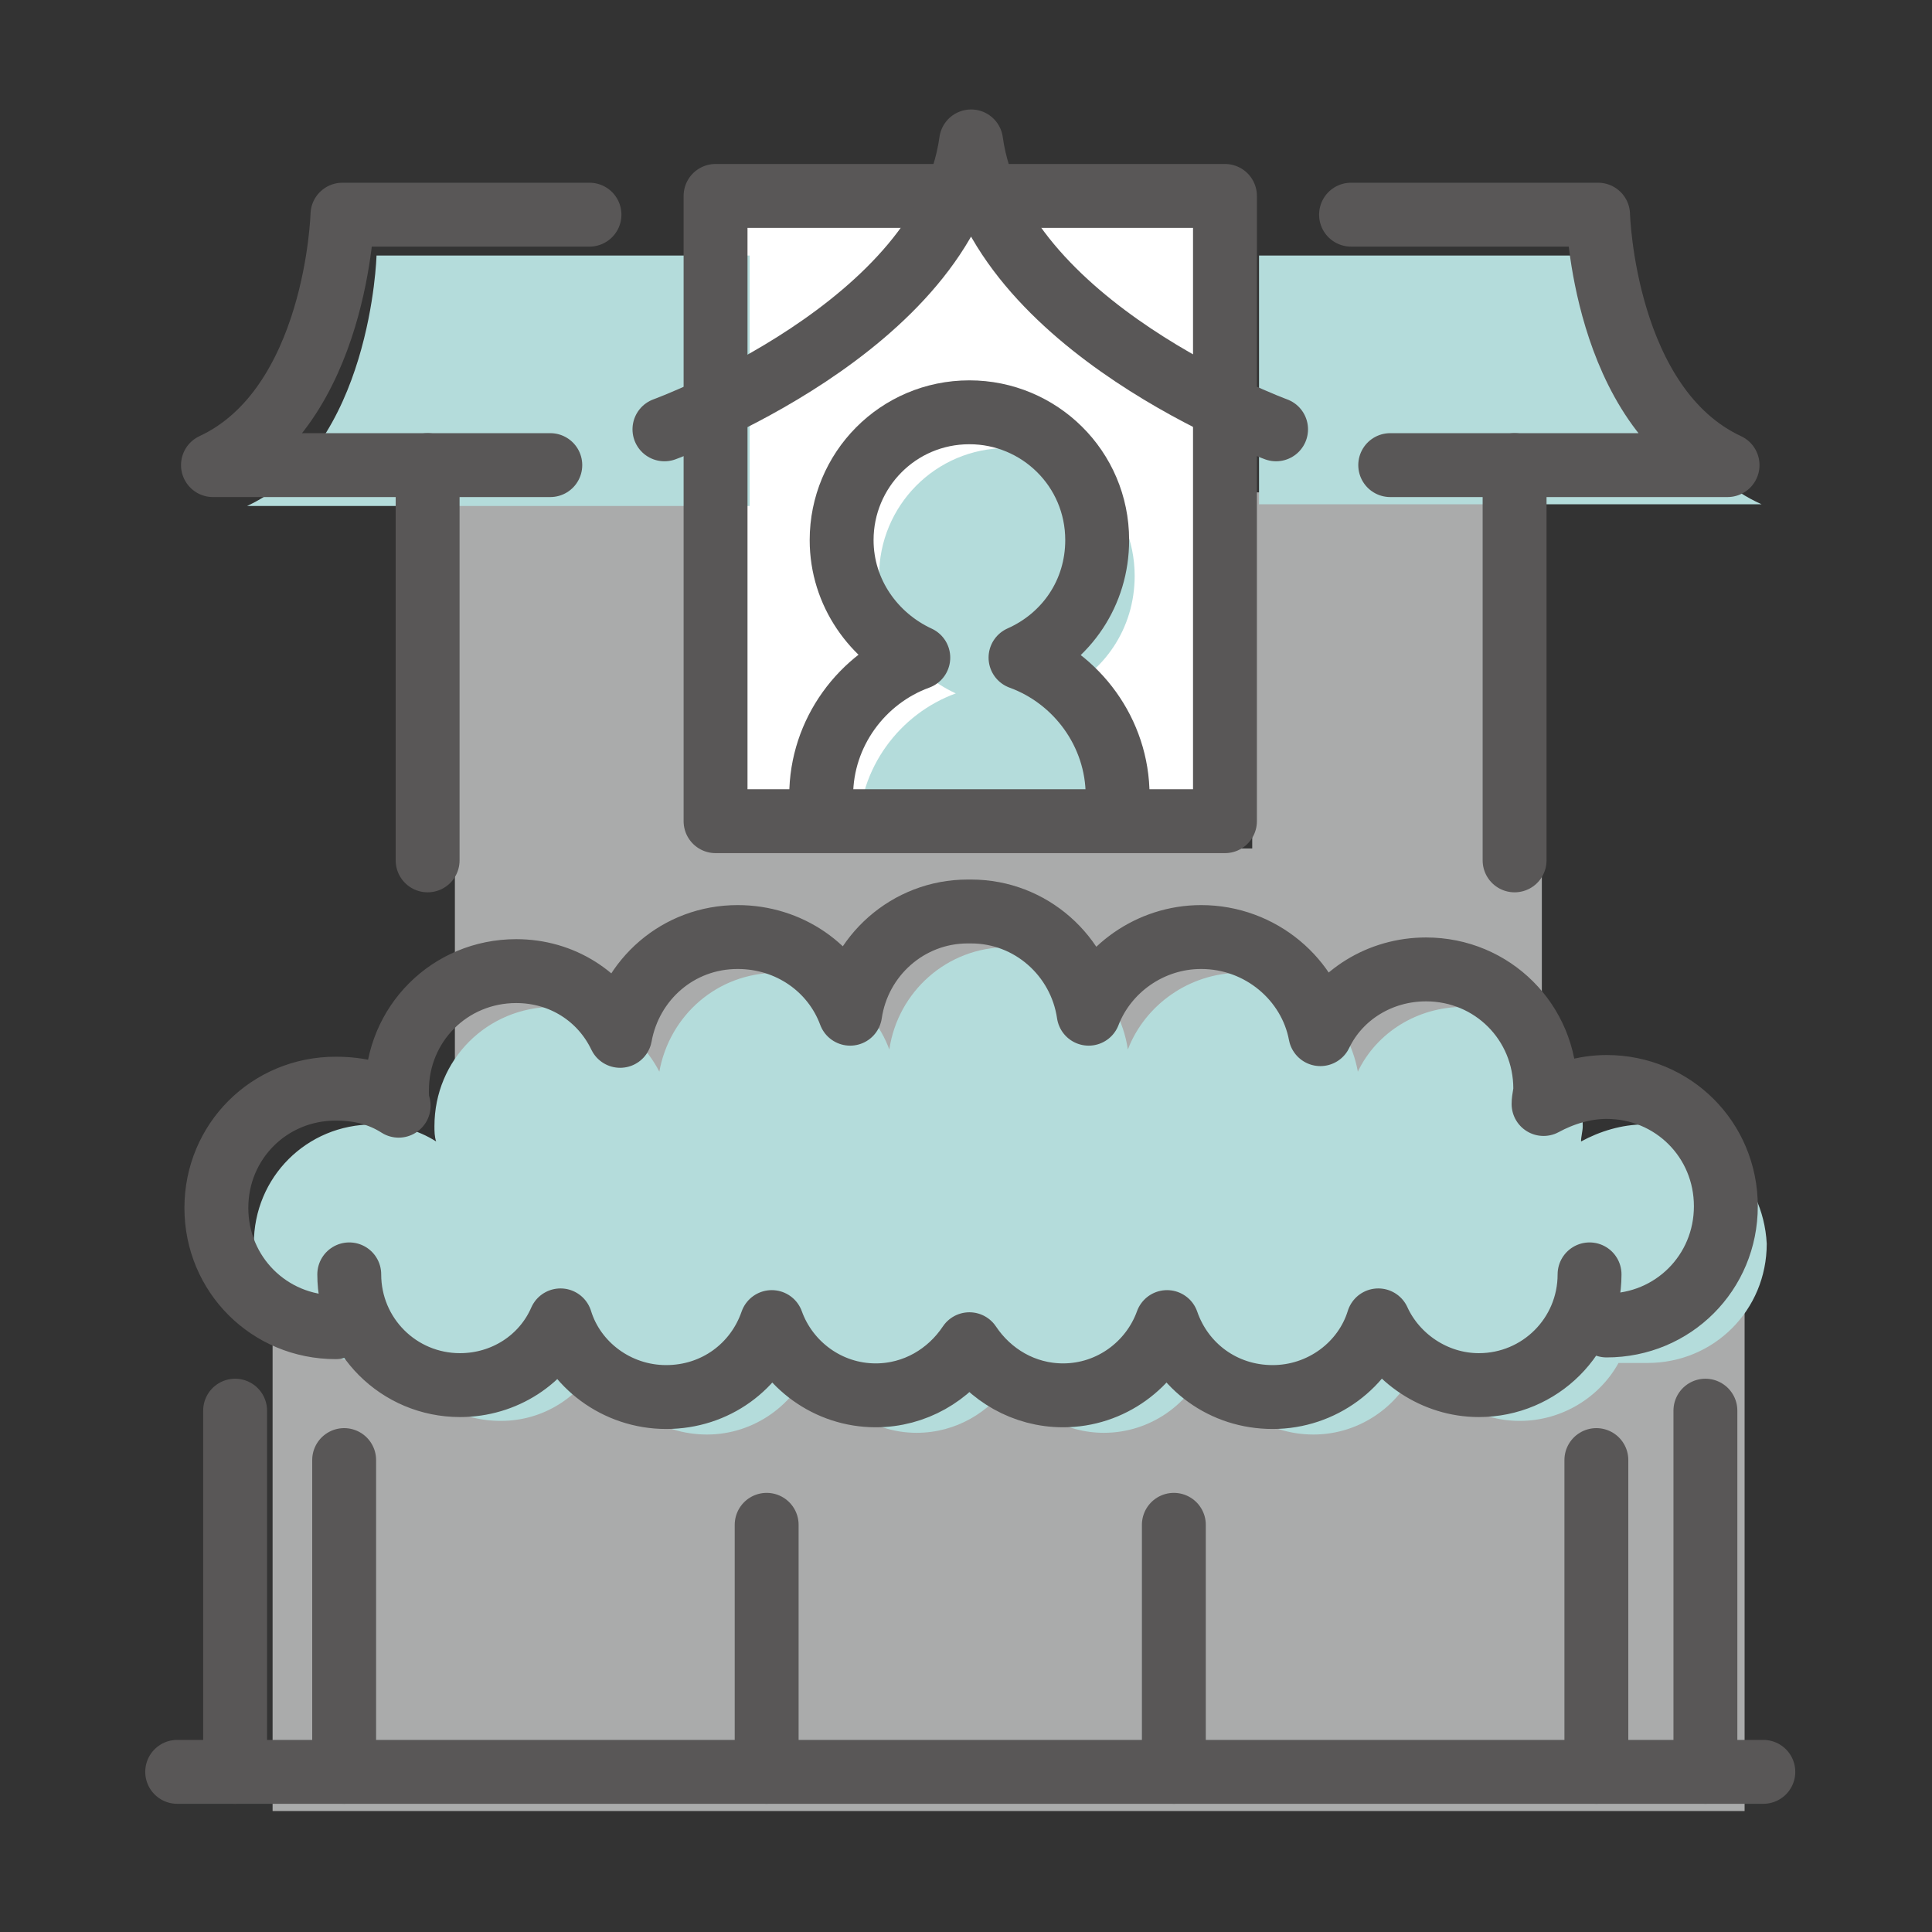
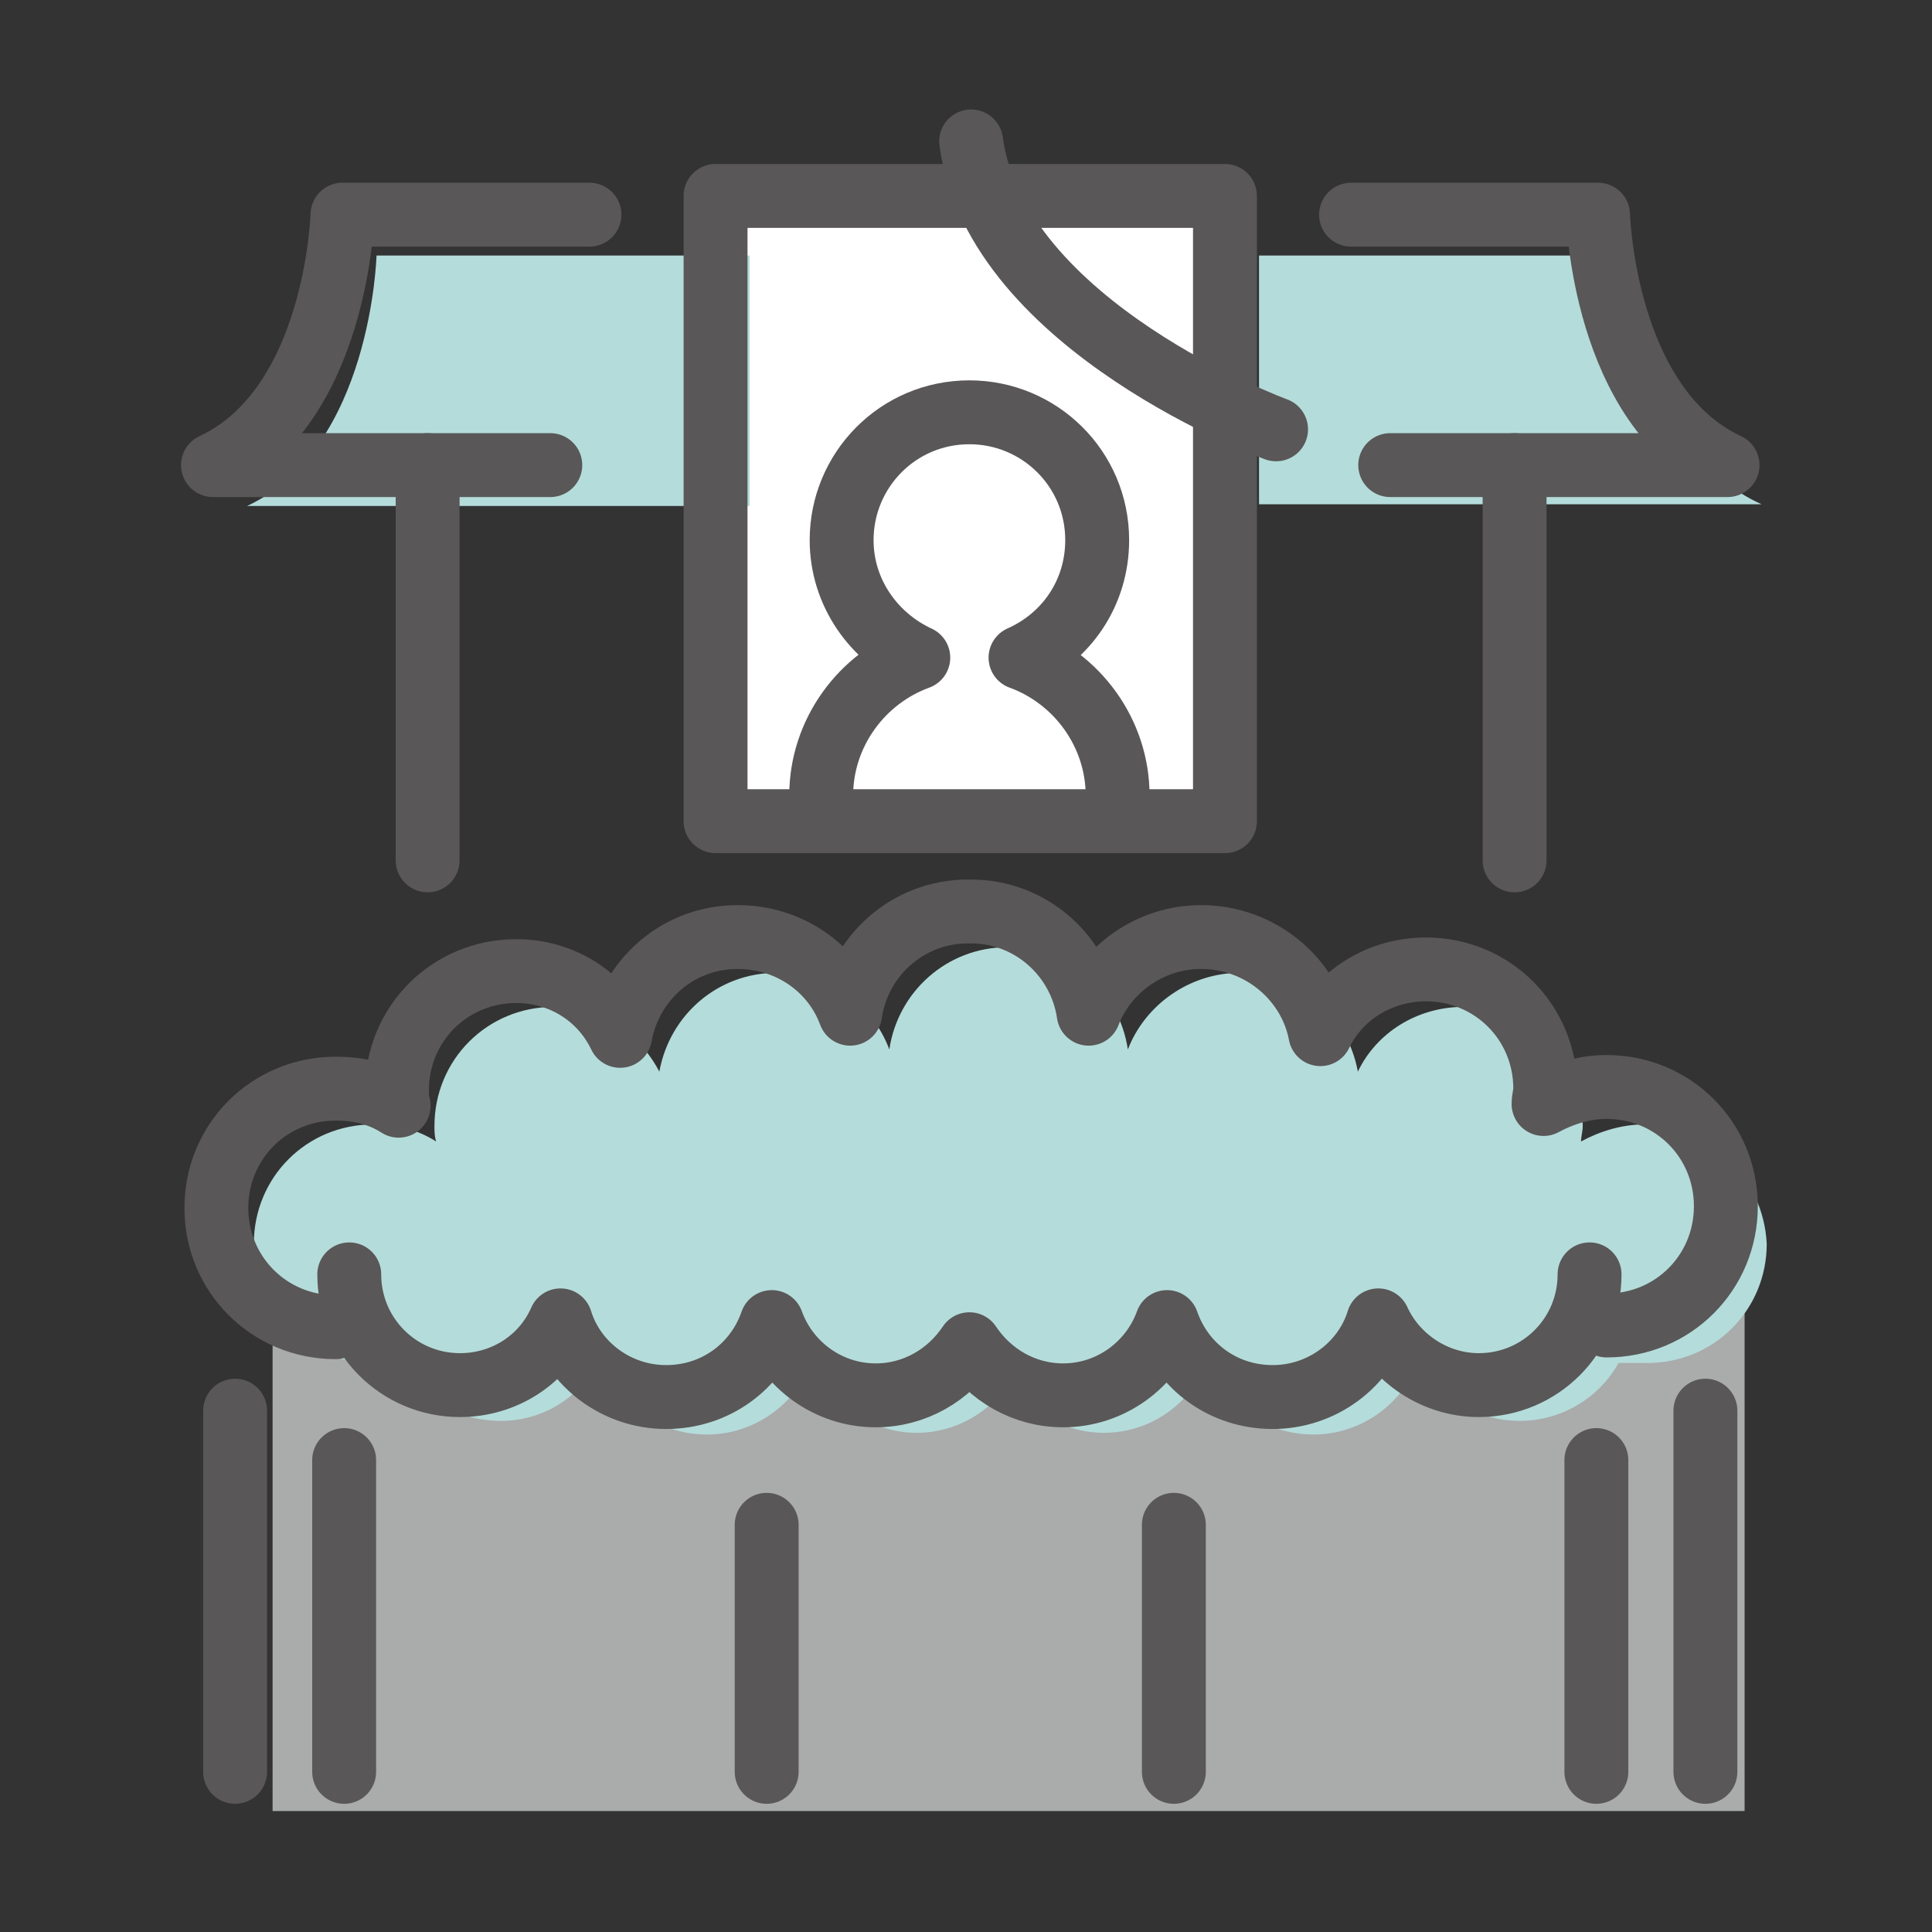
<svg xmlns="http://www.w3.org/2000/svg" version="1.1" id="レイヤー_1" x="0px" y="0px" viewBox="0 0 113.4 113.4" style="enable-background:new 0 0 113.4 113.4;" xml:space="preserve">
  <rect x="0" y="0" width="113.4" height="113.4" fill="#333333" stroke="none" />
  <style type="text/css">
	.st0{fill:#FFFFFF;}
	.st1{fill:#AAABAB;}
	.st2{fill:#B4DCDB;}
	.st3{fill:none;stroke:#595757;stroke-width:3.75;stroke-linecap:round;stroke-linejoin:round;stroke-miterlimit:10;}
</style>
  <rect x="42" y="11.5" class="st0" width="29.9" height="35.8" />
-   <polygon class="st1" points="73.5,28.9 73.5,49.8 43.6,49.8 43.6,28.9 26.7,28.9 26.7,64.8 90.5,64.8 90.5,28.9 " />
  <rect x="16" y="75.9" class="st1" width="86.4" height="30.4" />
  <path class="st2" d="M96.5,66c-1.3,0-2.6,0.4-3.7,1c0-0.3,0.1-0.6,0.1-0.9c0-3.9-3.1-7-7-7c-2.7,0-5.1,1.5-6.2,3.8  c-0.6-3.3-3.4-5.8-6.9-5.8c-3,0-5.6,1.9-6.6,4.5c-0.5-3.4-3.4-6-6.9-6c0,0-0.1,0-0.1,0c0,0-0.1,0-0.1,0c-3.5,0-6.4,2.6-6.9,6  c-1-2.7-3.6-4.5-6.6-4.5c-3.5,0-6.3,2.5-6.9,5.8c-1.2-2.3-3.5-3.8-6.2-3.8c-3.9,0-7,3.1-7,7c0,0.3,0,0.6,0.1,0.9  c-1.1-0.7-2.3-1-3.7-1c-3.9,0-7,3.1-7,7c0,3.9,3.1,7,7,7h1.7c1.1,2.1,3.3,3.4,5.8,3.4c2.5,0,4.6-1.4,5.7-3.4h0.3  c0.9,2.5,3.3,4.2,6.1,4.2c2.8,0,5.2-1.8,6.1-4.2h0.2c1,2.4,3.3,4.1,6,4.1c2.3,0,4.3-1.2,5.5-3c1.2,1.8,3.2,3,5.5,3  c2.7,0,5.1-1.7,6-4.1h0.2c0.9,2.5,3.3,4.2,6.1,4.2c2.8,0,5.2-1.8,6.1-4.2h0.3c1.1,2,3.2,3.4,5.7,3.4c2.5,0,4.7-1.4,5.8-3.4h1.7  c3.9,0,7-3.1,7-7C103.5,69.1,100.3,66,96.5,66z" />
-   <path class="st2" d="M62.1,40.7c2.7-1.2,4.5-3.8,4.5-6.9c0-4.2-3.4-7.5-7.5-7.5c-4.2,0-7.5,3.4-7.5,7.5c0,3.1,1.9,5.7,4.5,6.9  c-3.3,1.2-5.7,4.4-5.7,8.1v0.6h17.4v-0.6C67.8,45.1,65.5,41.9,62.1,40.7z" />
  <path class="st2" d="M73.9,29.6h29.5C96,26.3,95.8,15,95.8,15H73.9V29.6z" />
  <path class="st2" d="M44,15H22.1c0,0-0.3,11.3-7.6,14.7H44V15z" />
  <path class="st3" d="M65.6,47.3v-0.6c0-3.7-2.4-6.9-5.7-8.1c2.7-1.2,4.5-3.8,4.5-6.9c0-4.2-3.4-7.5-7.5-7.5c-4.2,0-7.5,3.4-7.5,7.5  c0,3.1,1.9,5.7,4.5,6.9c-3.3,1.2-5.7,4.4-5.7,8.1v0.6" />
  <g>
    <line class="st3" x1="20.2" y1="85.7" x2="20.2" y2="104" />
    <line class="st3" x1="13.8" y1="82.8" x2="13.8" y2="104" />
  </g>
  <g>
    <line class="st3" x1="100.1" y1="82.8" x2="100.1" y2="104" />
    <line class="st3" x1="93.7" y1="85.7" x2="93.7" y2="104" />
  </g>
  <line class="st3" x1="45" y1="89.5" x2="45" y2="104" />
  <line class="st3" x1="68.9" y1="89.5" x2="68.9" y2="104" />
  <rect x="42" y="11.5" class="st3" width="29.9" height="36.7" />
-   <path class="st3" d="M74.9,25.2c0,0-16.4-6-17.9-16.9C55.5,19.2,39,25.2,39,25.2" />
+   <path class="st3" d="M74.9,25.2c0,0-16.4-6-17.9-16.9" />
  <path class="st3" d="M94.3,77.8c3.9,0,7-3.1,7-7c0-3.9-3.1-7-7-7c-1.3,0-2.6,0.4-3.7,1c0-0.3,0.1-0.6,0.1-0.9c0-3.9-3.1-7-7-7  c-2.7,0-5.1,1.5-6.2,3.8C76.9,57.5,74,55,70.5,55c-3,0-5.6,1.9-6.6,4.5c-0.5-3.4-3.4-6-6.9-6c0,0-0.1,0-0.1,0c0,0-0.1,0-0.1,0  c-3.5,0-6.4,2.6-6.9,6c-1-2.7-3.6-4.5-6.6-4.5c-3.5,0-6.3,2.5-6.9,5.8C35.3,58.5,33,57,30.3,57c-3.9,0-7,3.1-7,7  c0,0.3,0,0.6,0.1,0.9c-1.1-0.7-2.3-1-3.7-1c-3.9,0-7,3.1-7,7c0,3.9,3.1,7,7,7" />
-   <line class="st3" x1="10.4" y1="104" x2="103.5" y2="104" />
  <path class="st3" d="M20.5,74.8c0,3.6,2.9,6.5,6.5,6.5c2.6,0,4.9-1.5,5.9-3.8c0.8,2.6,3.3,4.5,6.2,4.5c2.9,0,5.3-1.8,6.2-4.4  c0.9,2.5,3.3,4.3,6.1,4.3c2.3,0,4.3-1.2,5.5-3c1.2,1.8,3.2,3,5.5,3c2.8,0,5.2-1.8,6.1-4.3c0.9,2.6,3.3,4.4,6.2,4.4  c2.9,0,5.4-1.9,6.2-4.5c1,2.2,3.3,3.8,5.9,3.8c3.6,0,6.5-2.9,6.5-6.5" />
  <path class="st3" d="M81.6,27.3h19.8c-7.3-3.4-7.6-14.7-7.6-14.7H79.3" />
  <path class="st3" d="M34.6,12.6H20.1c0,0-0.3,11.3-7.6,14.7h19.8" />
  <line class="st3" x1="25.1" y1="27.3" x2="25.1" y2="50.5" />
  <line class="st3" x1="88.9" y1="50.5" x2="88.9" y2="27.3" />
</svg>